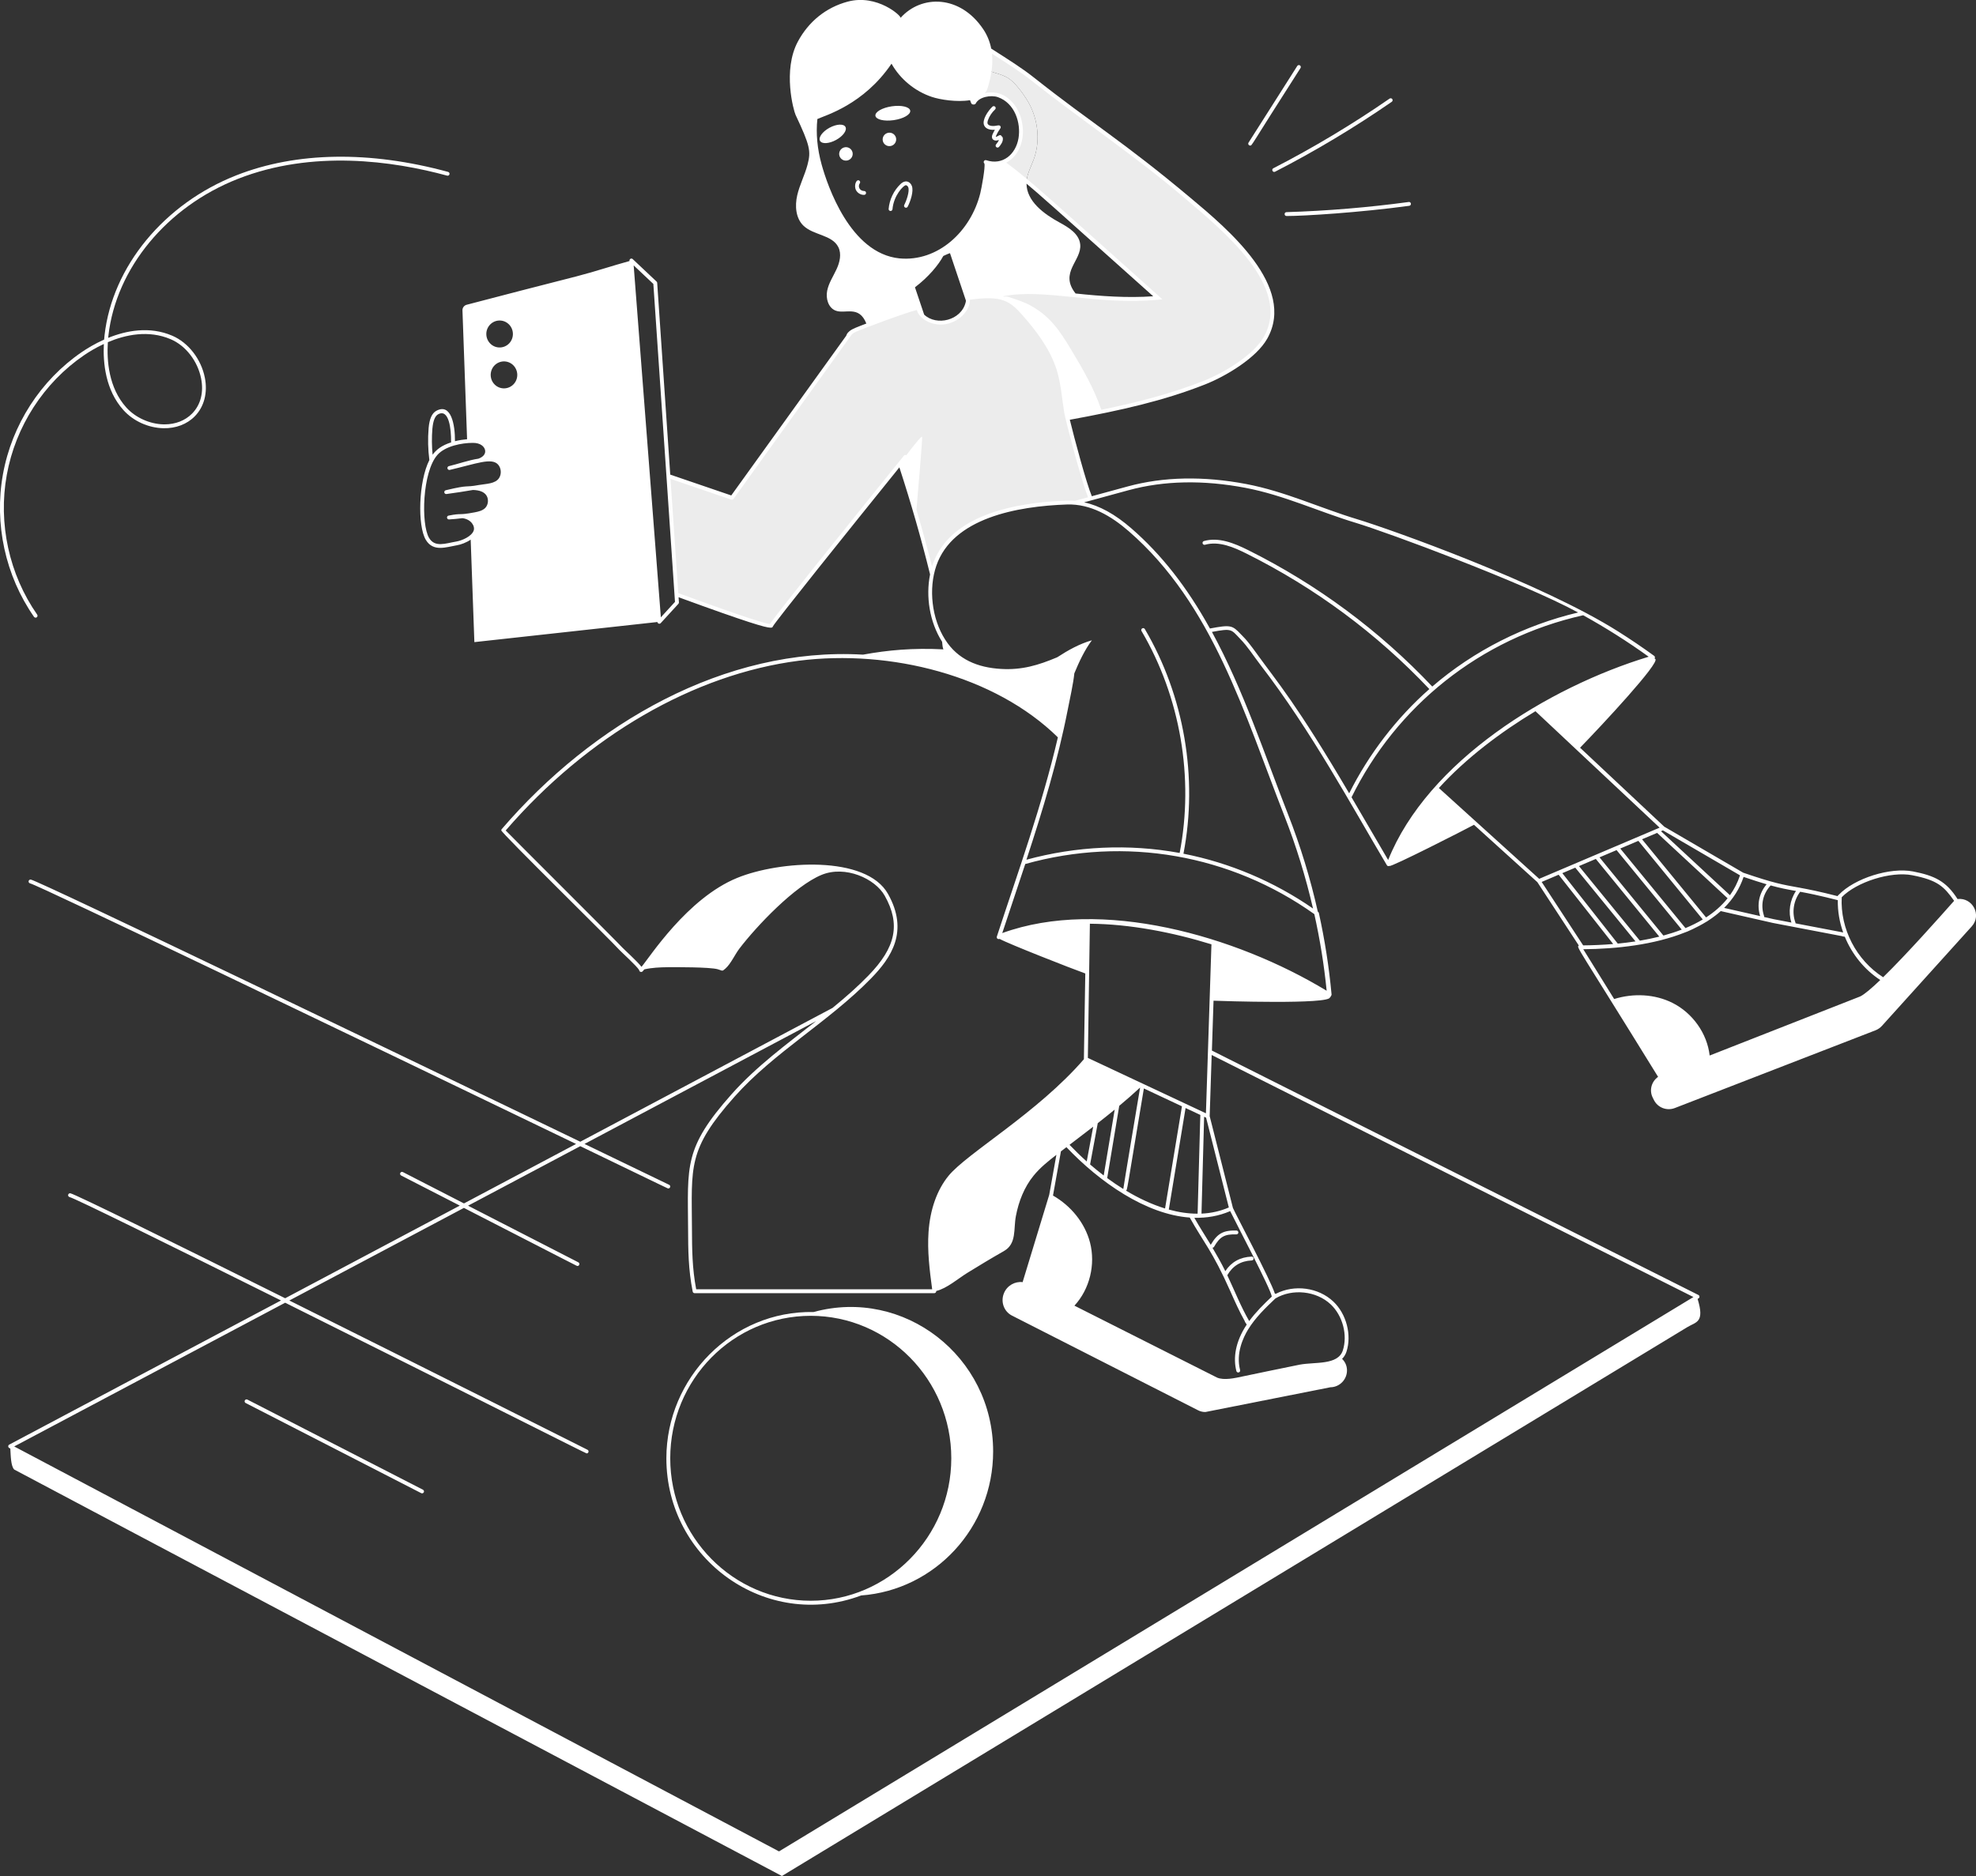
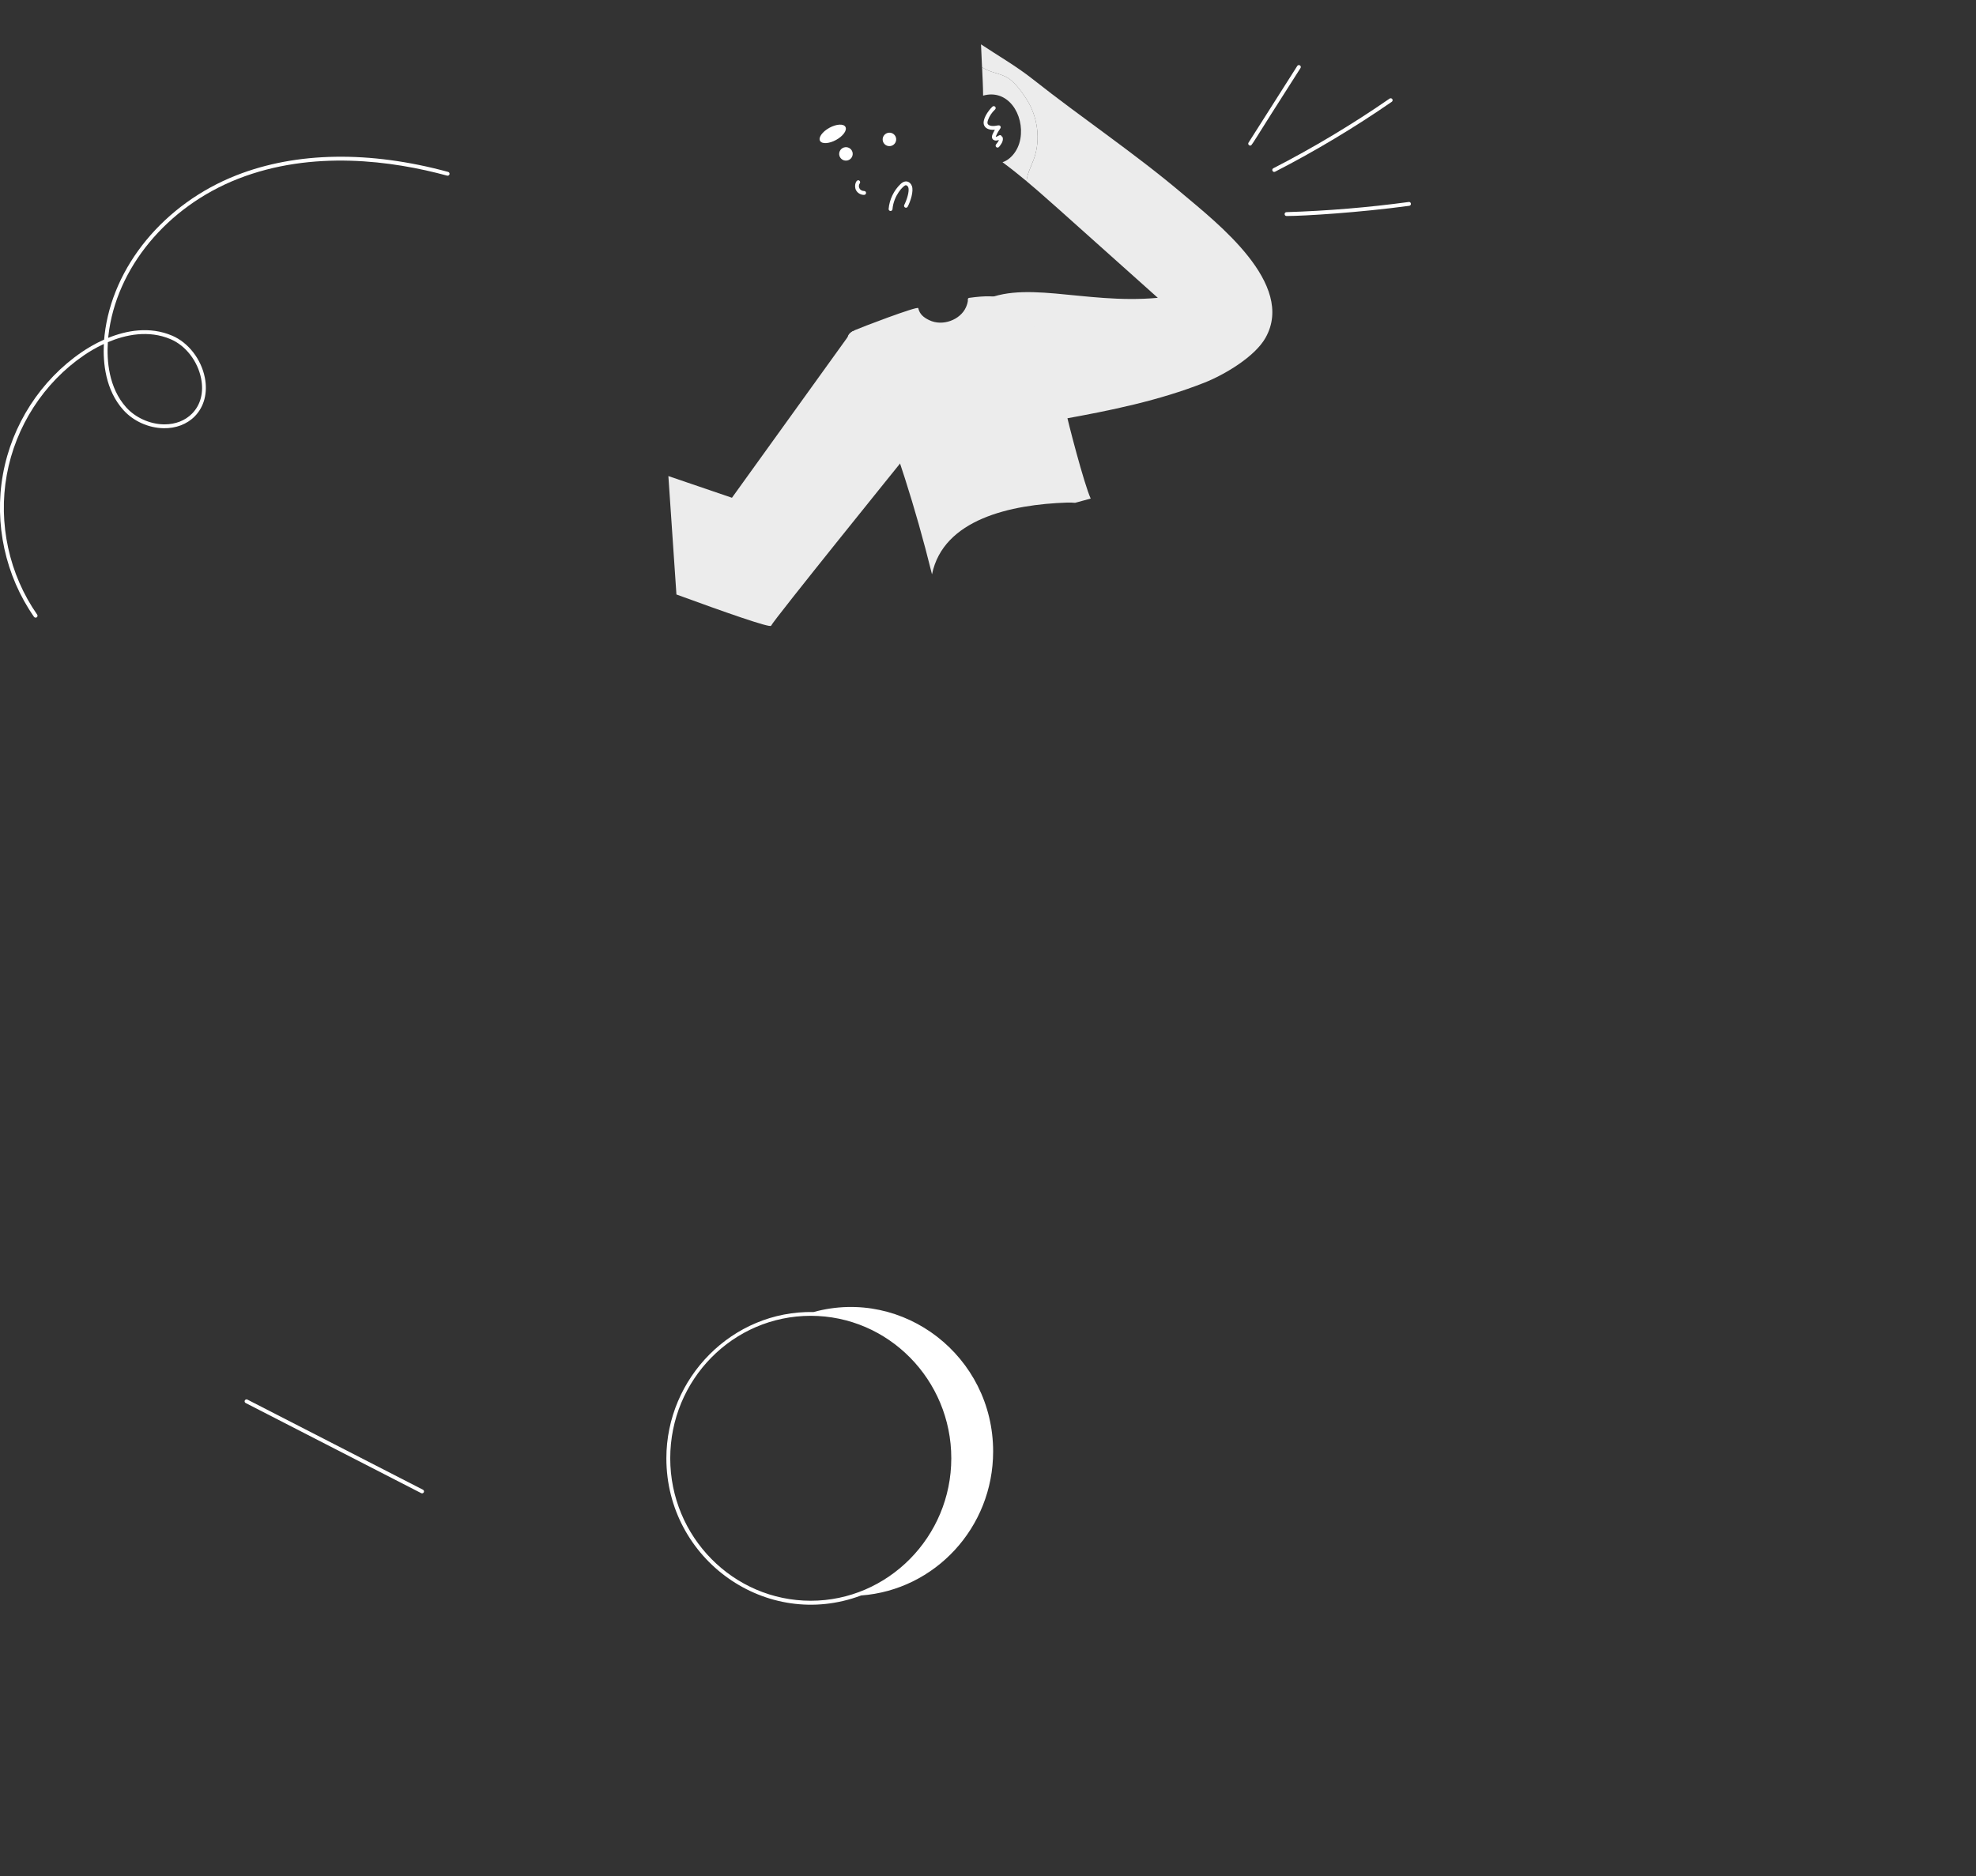
<svg xmlns="http://www.w3.org/2000/svg" id="Layer_1" data-name="Layer 1" viewBox="0 0 1242.88 1180.34">
  <rect x="0" y="0" width="1242.88" height="1180.34" fill="#333333" stroke="none" />
  <defs>
    <style> .cls-1 { fill: #fff; } .cls-2 { fill: #ececec; } </style>
  </defs>
  <g id="_22" data-name="22">
    <path class="cls-2" d="M796.01,212.49c-6.71,11.95-25.79,23.26-38.51,28.28-28.64,11.3-58.93,17.48-89.1,22.92-16.27,2.91-14.53-4.22-22.02-14.26-10.92-14.64-38.21-26.39-41.54-39.99-1.75-7.11,3.13-14.09,9.51-18.07,27.15-16.92,66.82.37,113.9-4-65.34-58.5-73.98-66.23-82.57-73.38.4-4.69,2.81-9.09,4.58-13.87,4.49-12.37,2.4-26.77-4.61-37.76-2.69-4.2-7.06-10.19-11.2-13-5.09-3.42-11.66-3.47-16.76-7.13-.22-4.78-.44-9.55-.65-14.33,11.01,7.32,22.33,13.8,32.62,21.95,31.02,24.54,63.97,46.49,94.31,72.19,21.27,18.02,71.15,56.53,52.04,90.45Z" />
    <path class="cls-2" d="M650.27,100.11c-1.73,4.66-4.19,9.2-4.58,13.87-4.95-4.12-9.97-8.12-15.13-11.93,4.62-1.42,9.87-6.79,11.25-14.79,2.59-15.18-7.83-31.54-23.45-27.09,0-4.71-.42-13.24-.65-17.95,5.09,3.66,11.66,3.71,16.76,7.13,4.15,2.81,8.51,8.8,11.2,13,7.01,10.99,9.09,25.39,4.61,37.76Z" />
    <path class="cls-2" d="M686.04,313.66c-3.27.87-6.55,1.77-9.82,2.67-1.62-.15-3.27-.19-4.95-.15-35.44,1.19-77.93,10.42-85.05,45.15-10.94-44.3-22.55-78.6-35.48-113.18-4.15-11.08-10.43-21.27-16.18-31.7-2.16-3.98-2.04-6.27,3.13-8.75,2.36-1.14,39.56-15.38,39.89-13.85.8,3.83,3.49,5.94,6.84,7.54,8.53,4.17,19.62-.25,23.09-7.95.46-.97,1.45-3.47,1.24-4.95-.07-.51.27-1.02.8-1.09,20.94-2.97,26.24.83,34.51,10.14,24.82,28.41,23.04,40.12,26.48,61.64.78,4.73,11.42,45.71,15.5,54.47Z" />
    <path class="cls-2" d="M569.49,287.44s-83.25,103.04-84.49,106.24c-.58,1.48-29.05-8.51-59.53-19.67l-5.07-74.5,39.99,13.65,72.92-101.32s.92-2.4,3.06-3.44l33.13,79.03Z" />
    <g>
      <path class="cls-1" d="M511.71,825.43c-51.18-.98-92.57,41.55-92.57,92.01,0,63.86,63.06,108.64,122.49,86.31,46.42-3.43,83.04-42.66,83.04-90.6,0-59.76-56.05-103.29-112.95-87.72ZM509.96,1007.07c-48.74,0-88.39-40.21-88.39-89.63s39.47-89.63,88.35-89.63h.04c48.74,0,88.39,40.21,88.39,89.63s-39.87,89.63-88.39,89.63Z" />
-       <path class="cls-1" d="M562.2,75.58c6.04-.88,10.66-3.55,10.32-5.95-.35-2.4-5.52-3.63-11.57-2.75-6.04.88-10.66,3.55-10.32,5.95.35,2.4,5.52,3.63,11.57,2.75Z" />
      <path class="cls-1" d="M531.77,79.84c-1.16-2.11-5.68-1.85-10.1.57-4.41,2.42-7.04,6.09-5.88,8.2,1.16,2.11,5.68,1.85,10.1-.57,4.41-2.42,7.05-6.09,5.88-8.2Z" />
      <path class="cls-1" d="M630.13,85.85c-.11-.32-.34-.58-.66-.72-.99-.45-1.52.58-2.69.84-.53.12-.57.19-.25-.54,1.92-4.44,3.49-4.77,2.73-6-.81-1.32-2.48.14-5.56-.22-1.22-.14-2.2-.66-2.48-1.33-.23-.53-.14-1.33.26-2.45.86-2.38,2.38-4.66,4.41-6.57.49-.46.51-1.23.05-1.71-.46-.48-1.23-.51-1.71-.05-2.71,2.56-6.7,8.34-5.23,11.75,1.05,2.44,4.08,3.02,6.76,2.79-.54.93-1.03,1.87-1.44,2.83-1.4,3.22,1.25,4.77,3.97,3.55-.24.9-.97,1.86-1.78,2.84-.42.52-.35,1.28.17,1.71.51.42,1.27.36,1.71-.17,1.1-1.34,2.76-3.36,2.34-5.71-.06-.35-.27-.65-.58-.83Z" />
      <path class="cls-1" d="M543.47,120.17c-2.83-.06-4.05-2.9-2.67-4.85.39-.55.26-1.3-.29-1.69-1.85-1.29-3.68,3.1-2.03,6.11,1.02,1.86,3.16,2.97,5.1,2.85,1.59-.07,1.51-2.5-.11-2.42Z" />
-       <path class="cls-1" d="M1231.34,565.71c-7.2-11.37-14.52-14.82-28.08-17.46-14.48-2.79-36.76,4.35-46.64,14.62-.2.12-.37.27-.47.48-.13.14-.28.28-.4.42-11.3-2.9-18.13-4.25-23.46-5.22-.2-.09-.42-.14-.63-.12-10.33-1.87-15.58-2.67-35.23-9.4l-49.64-28.95-52.95-49.67c14.03-14.43,50.44-53.53,47.32-55.81-.16-.11-.31-.23-.47-.34.1-.14.19-.29.22-.46.08-.45-.11-.91-.48-1.19-7.32-5.32-14.87-10.43-22.58-15.3-48.27-30.54-143.48-64.4-164.25-70.67-23.25-7.03-45.38-17.49-69.72-22.12-26.96-5.12-52.03-4.62-74.53,1.5-6.39,1.73-13.11,3.57-22.61,6.17-3.48-8.39-10.94-36.16-13.84-48.11,32.25-5.9,59.15-11.98,85.06-22.22,12.99-5.12,32.26-16.58,39.12-28.81,18.44-32.73-24.86-68.98-48.12-88.45-43.22-36.21-61.79-46.67-98.53-75.74-7.78-6.16-15.74-11.1-26.97-18.3-.83-4.22-2.43-8.33-5.03-12.21-14.56-21.67-38.93-21.79-52.02-7.08.88-.99-14.59-15.24-33.24-10.24-13.7,3.67-24.59,12.61-31.3,25.08-9.76,18.12-2.68,43.55-1.46,46.18,9.08,19.27,9.76,22.8,7.54,31.21-1.72,6.62-5,12.76-6.52,19.4-1.53,6.67-.95,14.43,3.98,19.13,6.28,6.01,17.9,5.63,21.85,13.36,2.21,4.34.95,9.65-1.14,14.09-2.06,4.46-4.9,8.63-5.84,13.43-.97,4.8.65,10.62,5.19,12.46,6.07,2.46,14.72-3.67,19.45,8.17-5.11,1.98-8.96,3.3-10.61,4.8-1.68,1.32-1.85,2.46-2.05,2.87l-72.31,100.48-38.38-13.11-8.21-120.64c-.02-.31-.16-.59-.38-.8l-15.01-14.14c-.81-.76-2.13-.12-2.04.98l.02.24c-10.61,2.9-21.79,6.66-33.37,9.65-19.95,5.12-50.26,12.86-69.11,17.87-1.58.44-2.67,1.92-2.59,3.56l2.91,81.03c-2.31.19-4.94.58-7.62,1.24.09-10.48-2.45-24.09-11.68-19.15-2.79,1.49-4.4,5.07-4.9,10.96-.55,6.72-.39,13.46.47,20.04-6.83,13.49-7.56,41.26-2.24,50.18,4.67,7.83,12.9,4.56,19.55,3.44,2.43-.41,5.89-1.62,8.68-3.55l2.32,64.48,115.13-12.65c.12,1.06,1.4,1.44,2.09.69l11.13-12.15c.22-.24.34-.57.31-.9l-.22-3.23c43.34,15.84,54.69,19.16,57.91,19.16,1.1,0,1.25-.39,1.41-.8,1.45-2.91,46.69-59.35,79.56-100.06,7.3,22.37,13.8,45,19.31,67.33-2.77,13.79-.38,29.88,7.57,42.4.17,1.46.24,3.01.58,4.11.07.22.18.44.25.66-19.19-.99-34.89.46-50.57,3.32-86.96-5.04-170.3,43.42-227.25,109.76-.19.22-.29.5-.29.79,0,1.6,69.63,69.87,74.34,75.25.98,1.12,11.04,10.19,12.41,12.68,0,.03.02.05.02.07-.02.09-.04.18-.05.27.04-.02.09-.02.13-.04.04.12.04.25.12.35.41.62,1.41.68,1.91.14.38-.41.73-.85,1.1-1.27,4.81-1.1,9.8-1.3,14.77-1.36,4.8-.04,26.24-.13,31.33,1.26,3.23.9,2.67,1.6,4.95-.44,3.4-3.03,5.89-8.75,8.68-12.44,10.95-14.37,34.86-39.52,51.73-46.46,14.87-6.15,33.7,2.27,39.76,13.13,10.03,17.88,7.04,32.45-10.33,50.26-6.27,6.44-13.43,12.9-22.53,20.32l-158.64,84.17c-109.21-52.7-339.29-163.52-345.55-164.91-.64-.14-1.29.26-1.44.91-.15.65.26,1.3.91,1.45,5.76,1.37,202.96,96.17,343.42,163.95l-70.51,37.41-38.41-19.72c-.59-.31-1.33-.07-1.63.52-.31.6-.07,1.33.52,1.63l36.91,18.95-109.85,58.28c-69.17-34.46-131.48-65.22-135.06-66.02-.67-.13-1.3.27-1.44.92-.14.65.27,1.3.92,1.45,3.3.74,62.02,29.71,132.96,65.04-.25.13,5.88-3.12-170.92,90.68-.85.45-.85,1.69,0,2.14l.67.35c.26,4.37.29,11.05,2.45,13.2.29.29,482.63,255.59,482.87,255.72,6.62-4.01,561.6-340.52,569.59-345.37,5.43-3.27,10.96-2.8,6.36-17.7l.24-.14.33-.19c.84-.48.8-1.7-.06-2.14l-.48-.24c-16.77-8.43-294.98-148.23-305.53-153.53l1.03-31.37c4.58.19,73.64,2.49,73.22-2.16.04-.02.1-.01.14-.04.29-.18.44-.47.5-.78.25-.25.42-.58.38-.94-1.58-17.14-4.27-34.38-7.99-51.23-.11-.48-.41-.67-.66-.85-4.64-20.75-10.92-41.34-18.71-61.21-14.74-37.55-28.07-78.33-47.89-114.8,12.7-2.34,11.96-1.68,17.78,4.39,4.65,4.75,8.47,10.82,12.66,16.26,32.29,41.93,57.5,88.99,79.6,126.12.29.5.94.8,1.63.41,0,.01.02.03.02.04.67,1.06,47.78-22.97,53.14-25.88l39.86,36.08,26.08,39.88c-1.67,1.09-1.19-.12,49.85,82.6l.02.02c-4.14,2.9-5.74,8.43-3.36,13.12l.75,1.5c2.4,4.78,8.08,6.94,13.12,5l126.25-48.91c1.53-.61,2.91-1.55,4-2.76l56.5-62.59c6.51-7.21.47-18.27-8.82-17.25ZM308.12,204.36c3.15-3.44,8.44-3.64,11.83-.44,3.37,3.18,3.56,8.54.44,11.98-3.15,3.42-8.44,3.64-11.83.44-3.37-3.18-3.59-8.54-.44-11.98ZM271.98,269.65c.43-4.93,1.65-7.97,3.63-9.03,6.85-3.67,8.2,9.48,8.11,17.2,0,.17.03.33.09.48-6.04,1.91-9.4,4.62-11.71,7.78-.52-5.42-.58-10.93-.13-16.43ZM286.95,340.71c-6.71,1.12-13.37,3.91-17.06-2.29-5.18-8.7-4.24-41.49,5.22-52.21,4.97-5.63,15.37-7.59,22.32-7.59,2.4,0,4.32.54,5.7,1.6,2.98,2.3,3.12,6.47-2.24,8.35-5.72.81-13.41,3.5-18.49,4.68-.01,0-.03,0-.04,0-.65.15-1.06.81-.91,1.46.15.65.8,1.07,1.46.91,16.79-3.92,26.21-7.83,30.32-3.41,2.01,2.16,2.34,5.86.75,8.43-2.38,3.85-8.33,3.68-12.85,4.5-9.34,1.72-5.19-.44-20.75,3.28-.63.15-1.03.76-.91,1.4.12.64.73,1.1,1.35.98,5.71-.77,11.3-1.62,16.66-2.55,3.8.1,7.09,1.05,8.61,3.66,1.37,2.35,1,5.69-.85,7.61-1.67,1.73-4.24,2.34-6.73,2.81-10.79,2.05-7.33.27-16.37,2.05-1.49.29-1.17,2.51.31,2.4,2.8-.17,5.61-.43,8.42-.79,5.49.68,8.01,5.02,7.08,7.77-1.24,3.68-7.3,6.31-11,6.94ZM323.13,241.63c-3.15,3.42-8.44,3.64-11.83.44-3.37-3.18-3.56-8.56-.44-11.98,3.15-3.44,8.44-3.64,11.83-.46,3.37,3.2,3.59,8.56.44,12ZM1202.8,550.64c15.89,3.09,19.9,7,26.32,16.09-9.05,10.21-29.74,33.52-44.65,48.07-16.78-10.69-27.1-30.43-26.04-50.33,9.29-9.58,30.83-16.47,44.37-13.84ZM1155.96,566.31c-.12,6.94,1.06,13.82,3.38,20.32l-29.95-5.72c0-.15-.02-.31-.07-.46-2.39-6.43-1.19-13.95,2.98-19.42,12.91,2.37,22.4,5.05,23.66,5.29ZM1129.66,560.54c-3.91,5.77-5.01,13.25-2.88,19.87l-11.14-2.13-6.06-1.38c.05-.21.06-.43-.01-.65-2.31-6.88-.79-13.86,4.14-19.2,6.34,1.75,10.17,2.45,15.95,3.49ZM1073.1,577.17c-7.49-9.17-35.64-43.49-40.27-49.16l9.52-4.04c.22.31-3.46-3.14,44.29,41.16-3.75,4.7-8.35,8.68-13.54,12.04ZM1060.15,583.89c-.2-.24-38.74-47.28-41.02-50.06l11.38-4.83c2.85,3.5,32.37,39.5,40.51,49.46-3.42,2.05-7.06,3.85-10.87,5.43ZM1017.55,593.64l-34.87-44.31,8.15-3.46c3.16,3.9,28.8,35.28,37.88,46.39-3.76.58-7.5,1.03-11.16,1.39ZM1088.12,563.19c-.55-.51-41.5-38.5-43.38-40.24l1.23-.52,48.47,28.27c-1.52,4.62-3.65,8.78-6.32,12.5ZM1031.46,591.8c-7.87-9.62-33.6-41.11-38.32-46.92l10.61-4.51c4.1,5.03,33.81,41.4,39.93,48.89-4.04,1.01-8.14,1.85-12.22,2.54ZM1046.26,588.58c-3.62-4.43-34.49-42.21-40.19-49.2l10.74-4.56c10.24,12.5,40.52,49.45,40.98,50.01-3.73,1.44-7.6,2.68-11.53,3.75ZM1096.7,551.69c5.96,2.03,10.61,3.5,14.47,4.63-4.76,5.7-6.24,12.86-4.07,20.01l-22.65-5.14c5.64-5.59,9.81-12.16,12.25-19.5ZM968.12,552.88l-63.08-57.11c16.83-18.58,39.23-35.46,60.74-48.33l78.1,73.26-75.76,32.19ZM873.13,541.04c-6.25-10.62-17.28-29.67-23.03-39.46,28-56.94,80.5-99.9,145.7-114.51,14.22,7.87,28,16.6,41.2,26.09-63.44,19.29-138.93,65.74-163.87,127.89ZM581.29,197.95l-5.79-17.21c8.56-6.46,14.88-14.2,17.83-19.7,2.75-1.29,2.82-1.26,4.2-1.78l10.01,29.82c0,.24,0,.51-.18,1.22-2.81,11.31-18.27,15-26.06,7.65ZM676.52,184.64c-10.48-13.26,3.96-20.59,2.92-30.89-.65-6.6-7.23-10.65-13-13.77-9.84-5.34-20.69-13.36-20.78-24.44,8.25,6.91,12.19,10.42,79.69,70.85-16.06,1.16-32.87-.04-48.83-1.75ZM620.34,100.8c-1.26-.42-2.19,1.21-1.16,2.08.65,2.23-1.8,15.53-2.61,18.76-6.01,24.07-26.71,43.18-50.82,40.92-31.04-3.12-45.3-45.91-48.93-58.94-2.79-10.02-3.66-19.74-2.7-28.74,5.02-2.32,29.15-9,46.63-34.81,5.49,9.74,14.72,17.34,25.37,20.9,5.14,1.72,15.75,3.43,24.01,2.06.25.61.5,1.23.72,1.85.38,1.09,2.39,1.18,2.89.19,2.04-4.08,9.53-5.48,13.96-3.94,10.61,3.78,14.57,16.17,12.91,25.91-1.74,10.1-9.97,17.19-20.27,13.75ZM648.91,50.79c30.96,24.49,64.09,46.59,94.28,72.17,26.38,22.3,69.53,57.39,51.77,88.93-6.56,11.68-25.46,22.84-37.9,27.74-20.13,7.95-40.91,13.37-64.36,18.18-4.53-13.41-11.7-25.77-19.01-37.9-7.03-11.66-12.84-20.49-24.78-27.29-4.66-2.65-9.56-4.15-14.6-5.82-1.11-.37-1.15-.29-2.82-.15-.22-.07-.44-.16-.67-.23,26.25-5.24,58.58,5.75,97.55,2.15l2.77-.26c-70.52-63.09-82.35-74.15-98.21-85.99,8.68-4.51,9.98-14.62,10.07-14.86,2.66-15.61-8.13-32.36-23.45-28.83,0-.02,0-.03,0-.05.64-.78,1.15-1.65,1.48-2.66,2.37-7.29,3.69-14.84,2.91-22.13,8.72,5.56,17.3,10.92,24.97,16.99ZM415.67,388.38l-17.1-221.41,12.38,11.66,8.24,120.97h0s0,0,0,0l5.37,79.06-8.89,9.71ZM484.25,392.61c-2.28-.18-13.21-3.22-57.63-19.47l-4.89-71.89,38.27,13.07c.13.04.26.06.39.06.38,0,.75-.18.99-.5,79-109.8,74.4-103.6,74.65-103.78.87-.65,1.13-.77,2.2-1.3,3.7-1.77,33.11-12.73,38.42-13.76,1.97,6.56,11.06,10.27,18.35,8.86,9.69-1.85,15.43-9.91,14.99-15.33,20.25-2.84,25.15.75,33.17,9.77,8.18,9.35,17.13,20.72,21.44,34.22,2.7,8.51,3.34,17.97,4.76,26.82.77,4.66,10.58,42.48,15.03,53.46-2.76.74-5.53,1.5-8.29,2.25-1.58-.13-3.21-.19-4.86-.14-33.58,1.13-75.05,9.34-85,41.56-3-11.91-6.28-23.89-9.8-35.86.93-10.67,3.85-44.56,3.56-45.84-.22-.98-5.92,6.29-9.94,11.57-.5-.27-1.13-.17-1.5.29-13.44,16.63-78.68,97.46-84.3,105.93ZM547.86,615.57c12.72-13.05,23.94-29.56,10.71-53.14-13.71-24.59-68.28-21-94.83-10.14-31.49,12.81-55.17,50.09-60.24,55.98-2.78-3.59-11.24-11.2-12.07-12.15-2.52-2.88-70.27-70.38-73.35-73.65,51.33-59.45,118.48-98.35,184.39-106.79,57.61-7.28,123.35,9.32,162.92,48.2-9.99,42.99-24.92,84.18-38.39,125.35-.29.9.51,1.92,1.74,1.46,5.39,3.03,45.46,18.75,53.89,21.74-.16,10.04.44-26.9-.88,53.96-29.2,33.76-73.43,59.05-85.14,73.34-7.22,8.85-11.57,21.06-12.57,35.29-.85,12.05.69,24.23,2.28,36.1h-148.43c-2.54-13.33-2.6-25.27-2.66-37.9-.18-39.44-2.86-49.91,26.77-83.25,24.81-27.93,59.41-47.24,85.86-74.41ZM826.7,575.11c3.52,15.91,6.09,31.53,7.75,48.2-57.25-34.7-141.82-58.85-204.04-36.29,4.78-14.51,9.76-29.18,14.46-43.45,62.96-17.64,129.14-5.97,181.83,31.53ZM837.01,820.62c7.56,7.14,10.75,19.35,7.59,29.05-3.14,9.28-17.32,7.08-27.01,8.85-3.96.73-35.52,7.34-35.77,7.39-5.28,1.16-11.85,2.59-16.23.8l-89.79-45.28c9.65-10.42,13.38-25.99,9.8-39.76-3.26-12.46-12.06-23.09-23.28-29.52l4.99-27.8c1.15-.88,2.3-1.75,3.46-2.63,20.81,21.91,49.86,42.28,77.57,44.28,8.51,15.37,14.2,20.83,25.6,46.51,2.75,6.19,5.58,12.57,8.99,18.64.05.52.34.7,1.25,2.17-7.28,10.92-8.6,21.2-6.51,29.24.14.55.63.91,1.17.91.79,0,1.38-.75,1.17-1.52-2.75-10.54,1.96-20.5,5.01-25.5,4.54-7.44,10.93-13.62,17.21-19.57,10.66-6.34,25.79-4.76,34.77,3.74ZM753.3,763.57c-5.92,0-12-.91-18.14-2.6.08-.49,9.67-58.57,10.55-63.89l9.32,4.37c-.08.36.05-3.35-1.74,62.11ZM687.61,708.84l-4.07,21.87c-3.76-3.36-7.37-6.87-10.82-10.48,4.96-3.76,9.94-7.55,14.88-11.39ZM690.49,706.6c3.58-2.8,7.13-5.64,10.64-8.52-2.86,17.16-6.15,36.93-6.91,41.45-2.91-2.22-5.78-4.54-8.57-6.95l4.83-25.98ZM703.98,695.72c4.48-3.74,8.88-7.58,13.13-11.53-.08.49-10.63,63.48-10.57,63.84-3.43-2.13-6.81-4.42-10.13-6.87.8-4.77,6.58-39.46,7.58-45.45ZM719.48,684.77l23.95,11.24c-.71,4.22-5.76,34.86-10.62,64.28-8.26-2.53-16.57-6.42-24.67-11.29,1.02-.37.01,3.26,11.34-64.23ZM799.91,815.75c-5.01,4.75-10.03,9.7-14.18,15.36-5.35-9.26-9.04-18.8-13.77-28.82,3.35-5.88,8.52-9.03,15.39-9.31.67-.03,1.19-.59,1.16-1.26-.03-.67-.66-1.21-1.26-1.16-7.21.3-12.75,3.39-16.54,9.15-2.5-5.1-5.72-10.75-8.08-14.72.39-.02.78-.22.99-.59,3.72-6.42,6.63-8.06,14.04-7.81,1.77-.1,1.54-2.38.08-2.43-8.28-.24-12.06,1.85-16.19,8.99-3.72-6.13-6.75-10.68-10.33-17.02,7.72.2,15.31-1.06,22.56-4.19,3.53,7.31,25.61,49.08,26.16,53.76,0,.02,0,.03,0,.05ZM755.72,763.52c.08-2.97,1.52-55.76,1.66-60.95l1.24.58,14.3,56.49c-5.47,2.38-11.24,3.62-17.2,3.88ZM758.51,700.41c-55.56-26.08,8.79,4.12-74.26-34.85l1.27-84.42c25.28.19,52.27,5.48,76.46,12.96l-3.47,106.31ZM1065.18,815.98l-575.19,348.78L8.93,909.99l170.43-90.42c117.67,58.63,189.04,94.8,189.62,94.8,1.27,0,1.68-1.72.54-2.29-7.11-3.57-102.04-51.29-187.54-93.9l109.81-58.26c75.52,38.72,70.88,36.53,71.44,36.53,1.26,0,1.68-1.71.55-2.29l-69.38-35.63,70.59-37.45c58.76,28.36,54.9,26.6,55.36,26.6,1.29,0,1.68-1.75.53-2.3-3.45-1.67-23.64-11.42-53.23-25.7l145.68-77.29c-18.34,14.38-37.61,28.49-53.15,45.98-30.22,34-27.57,45.12-27.38,84.87.06,13.05.12,25.38,2.9,39.34.11.57.61.98,1.19.98h150.81c.6,0,1.25-.55,1.19-1.37,6.69-1.61,13.7-7.78,19.57-11.41,7.59-4.68,15.23-9.29,22.99-13.7,8.17-4.68,5.94-13.8,7.54-22.07,1.75-9.14,5.21-18.07,11.06-25.29,4.12-5.1,9.24-9.21,14.41-13.18l-4.51,25.15c-21.9,72.18-15.62,50.91-16.66,54.92-4.89-.58-9.85,2.13-11.84,7.03-2.18,5.38.02,11.47,5.09,14.04l117.03,59.56c1.43.73,3.01,1.12,4.63,1.09l78.6-15.57c5.94-.05,10.72-5.12,10.43-11.11-.12-2.43-1.07-4.81-3.07-6.75,1.22-1.21,2.15-2.71,2.74-4.46,0,0,0,0,0-.01,3.44-10.55-.02-23.82-8.23-31.57-9.46-8.96-24.56-10.89-36.11-4.93-.21-.04-.43-.04-.63.04-2.9-9.04-24.78-50.13-26.43-54.01l-14.63-57.77,1.26-38.47,303.04,152.28ZM807.88,513.34c7.42,18.92,13.45,38.5,18,58.25-24.52-17-52.44-28.8-81.5-34.51,9.26-47.87.41-99.37-24.29-141.32-.34-.58-1.08-.77-1.66-.43-.58.34-.77,1.08-.43,1.66,24.4,41.45,33.15,92.34,23.99,139.63-31.96-5.9-65.2-4.26-96.38,4.25,10.29-31.31,19.72-62.3,26.01-94.5,1.28-6.53,3.51-16.46,4.12-22.75,2.97-7.19,6.48-14.71,11.04-20.8-7.82,2.23-14.94,6.23-21.79,10.68-12.05,5.08-22.29,8.11-35.35,7.34-14.61-.84-27.27-5.92-35.18-18.5-8.45-13.24-10.51-32.04-5.5-46.49,10.33-29.86,50.48-37.4,82.33-38.47,14.73-.41,27.61,7.2,38.77,16.9,52.78,45.84,72.65,114.91,97.81,179.05ZM790.79,411.63c-7.66-10.61-8.84-10.91-10.3-12.61-5.43-5.68-6.37-6.08-19.46-3.61-14.33-25.94-30.49-46.55-49.37-62.96-10.33-8.97-20.09-14.33-29.76-16.42,9.57-2.6,17.84-4.89,28.07-7.66,22.15-6.02,46.86-6.51,73.44-1.46,24.11,4.59,46.14,15.01,69.48,22.06,19.9,6.01,104.82,37.42,139.72,56.36-33.57,7.96-65.35,23.87-91.73,46.59-33.32-35.23-72.26-64.1-115.76-85.81-9.03-4.5-18.64-8.32-27.86-5.73-.64.18-1.02.85-.84,1.5.18.64.85,1.02,1.5.84,8.84-2.48,18.11,1.57,26.12,5.56,43.22,21.57,81.9,50.24,115,85.23-20.66,18.22-37.98,40.76-50.42,65.59-33.32-56.64-45.28-70.04-57.84-87.47ZM980.36,550.31l34.31,43.59c-6.73.57-13.13.81-18.88.86l-26.1-39.91,10.68-4.54ZM1059.93,586.58c.51-.05,7.65-3.14,13.3-6.64.14-.05.27-.11.39-.21.75-.61,4.18-2.49,8.71-6.54,50.55,11.49,25.65,5.83,32.82,7.46l43.43,8.3c.36.23.6.17,1.78.37,4.52,11,12.27,20.68,22.3,27.23-5.45,5.22-9.98,9.07-12.62,10.34l-94.69,37.16c-1.56-13.87-10.71-26.71-23.31-33.07-11.24-5.65-24.68-6.22-36.76-2.47l-19.43-31.32c20.82-.19,44.58-2.79,64.07-10.61Z" />
      <path class="cls-1" d="M560.67,91.75c2.25-.69,3.52-3.06,2.84-5.29-.68-2.23-3.06-3.49-5.31-2.8-2.25.69-3.52,3.06-2.84,5.29.68,2.23,3.06,3.49,5.31,2.8Z" />
      <path class="cls-1" d="M530.85,92.78c-2.25.69-3.52,3.06-2.84,5.29.68,2.23,3.06,3.49,5.31,2.8,2.25-.69,3.52-3.06,2.84-5.29-.68-2.23-3.06-3.49-5.31-2.8Z" />
      <path class="cls-1" d="M566.44,115.77c-4.25,4.05-6.98,9.75-7.5,15.65-.06.7.49,1.32,1.21,1.32.62,0,1.15-.48,1.21-1.11.76-8.69,6.86-14.95,8.33-15.09.65-.08,1.33.6,1.59,1.28.96,2.47-1.13,8.45-2.51,11.09-.31.59-.08,1.33.51,1.64.6.31,1.33.08,1.64-.51,1.72-3.3,3.91-9.74,2.62-13.08-1.03-2.68-3.98-4.15-7.11-1.18Z" />
      <path class="cls-1" d="M266.04,937.22l-110.42-56.7c-.59-.31-1.33-.07-1.63.52-.31.6-.07,1.33.52,1.63l110.42,56.7c.59.31,1.33.07,1.63-.52.31-.6.07-1.33-.52-1.63Z" />
      <path class="cls-1" d="M22.4,388.59c.24,0,.48-.07.69-.22.55-.38.68-1.14.3-1.69-17.66-25.33-24.64-57.36-19.13-87.87,5.51-30.51,23.21-57.96,48.57-75.3,2.88-1.97,7.22-4.67,12.5-7.12-.59,11.77.95,29,12.3,41.6,6.25,6.94,15.67,11.21,25.19,11.41,7.76.16,14.81-2.5,19.72-7.52,5.88-5.99,8.18-14.84,6.31-24.27-2.32-11.72-10.39-22.09-20.55-26.43-14.24-6.08-28.9-3.21-40.26,1.39.05-.49.1-.96.15-1.42,4.81-42.38,36.78-81.08,81.43-98.62,47.06-18.48,97.55-11.3,131.61-2.04.66.18,1.31-.21,1.49-.85.18-.64-.21-1.31-.85-1.49-49.36-13.43-95.4-12.69-133.14,2.12-45.48,17.86-78.04,57.35-82.96,100.6-.1.87-.19,1.79-.27,2.77-5.98,2.66-10.88,5.69-14.05,7.86-25.89,17.71-43.97,45.73-49.59,76.87-5.62,31.14,1.5,63.83,19.53,89.69.24.34.61.52.99.52ZM67.83,215.28c11.05-4.69,25.56-7.84,39.53-1.87,9.45,4.03,16.95,13.72,19.13,24.67,1.74,8.76-.27,16.61-5.66,22.1-4.32,4.4-10.44,6.8-17.31,6.8-.21,0-.42,0-.63,0-8.73-.19-17.71-4.25-23.44-10.61-11.19-12.42-12.35-29.74-11.61-41.09Z" />
      <path class="cls-1" d="M786.35,91.57c1.27,0-.69,1.71,31.65-48.77.36-.57.19-1.32-.37-1.67-.57-.36-1.32-.19-1.67.37l-30.63,48.21c-.52.81.07,1.86,1.02,1.86Z" />
      <path class="cls-1" d="M802.02,108.02c25.27-12.99,49.97-27.8,73.4-43.99.55-.38.69-1.14.31-1.69-.38-.55-1.14-.69-1.69-.31-23.34,16.14-47.95,30.89-73.13,43.83-1.42.73-.32,2.9,1.11,2.16Z" />
      <path class="cls-1" d="M809.22,135.9c11.19,0,45.81-2.17,77.18-6.42.66-.09,1.13-.7,1.04-1.36-.09-.67-.69-1.16-1.36-1.04-25.42,3.44-51.29,5.59-76.9,6.39-1.58.05-1.54,2.43.04,2.43Z" />
    </g>
  </g>
</svg>